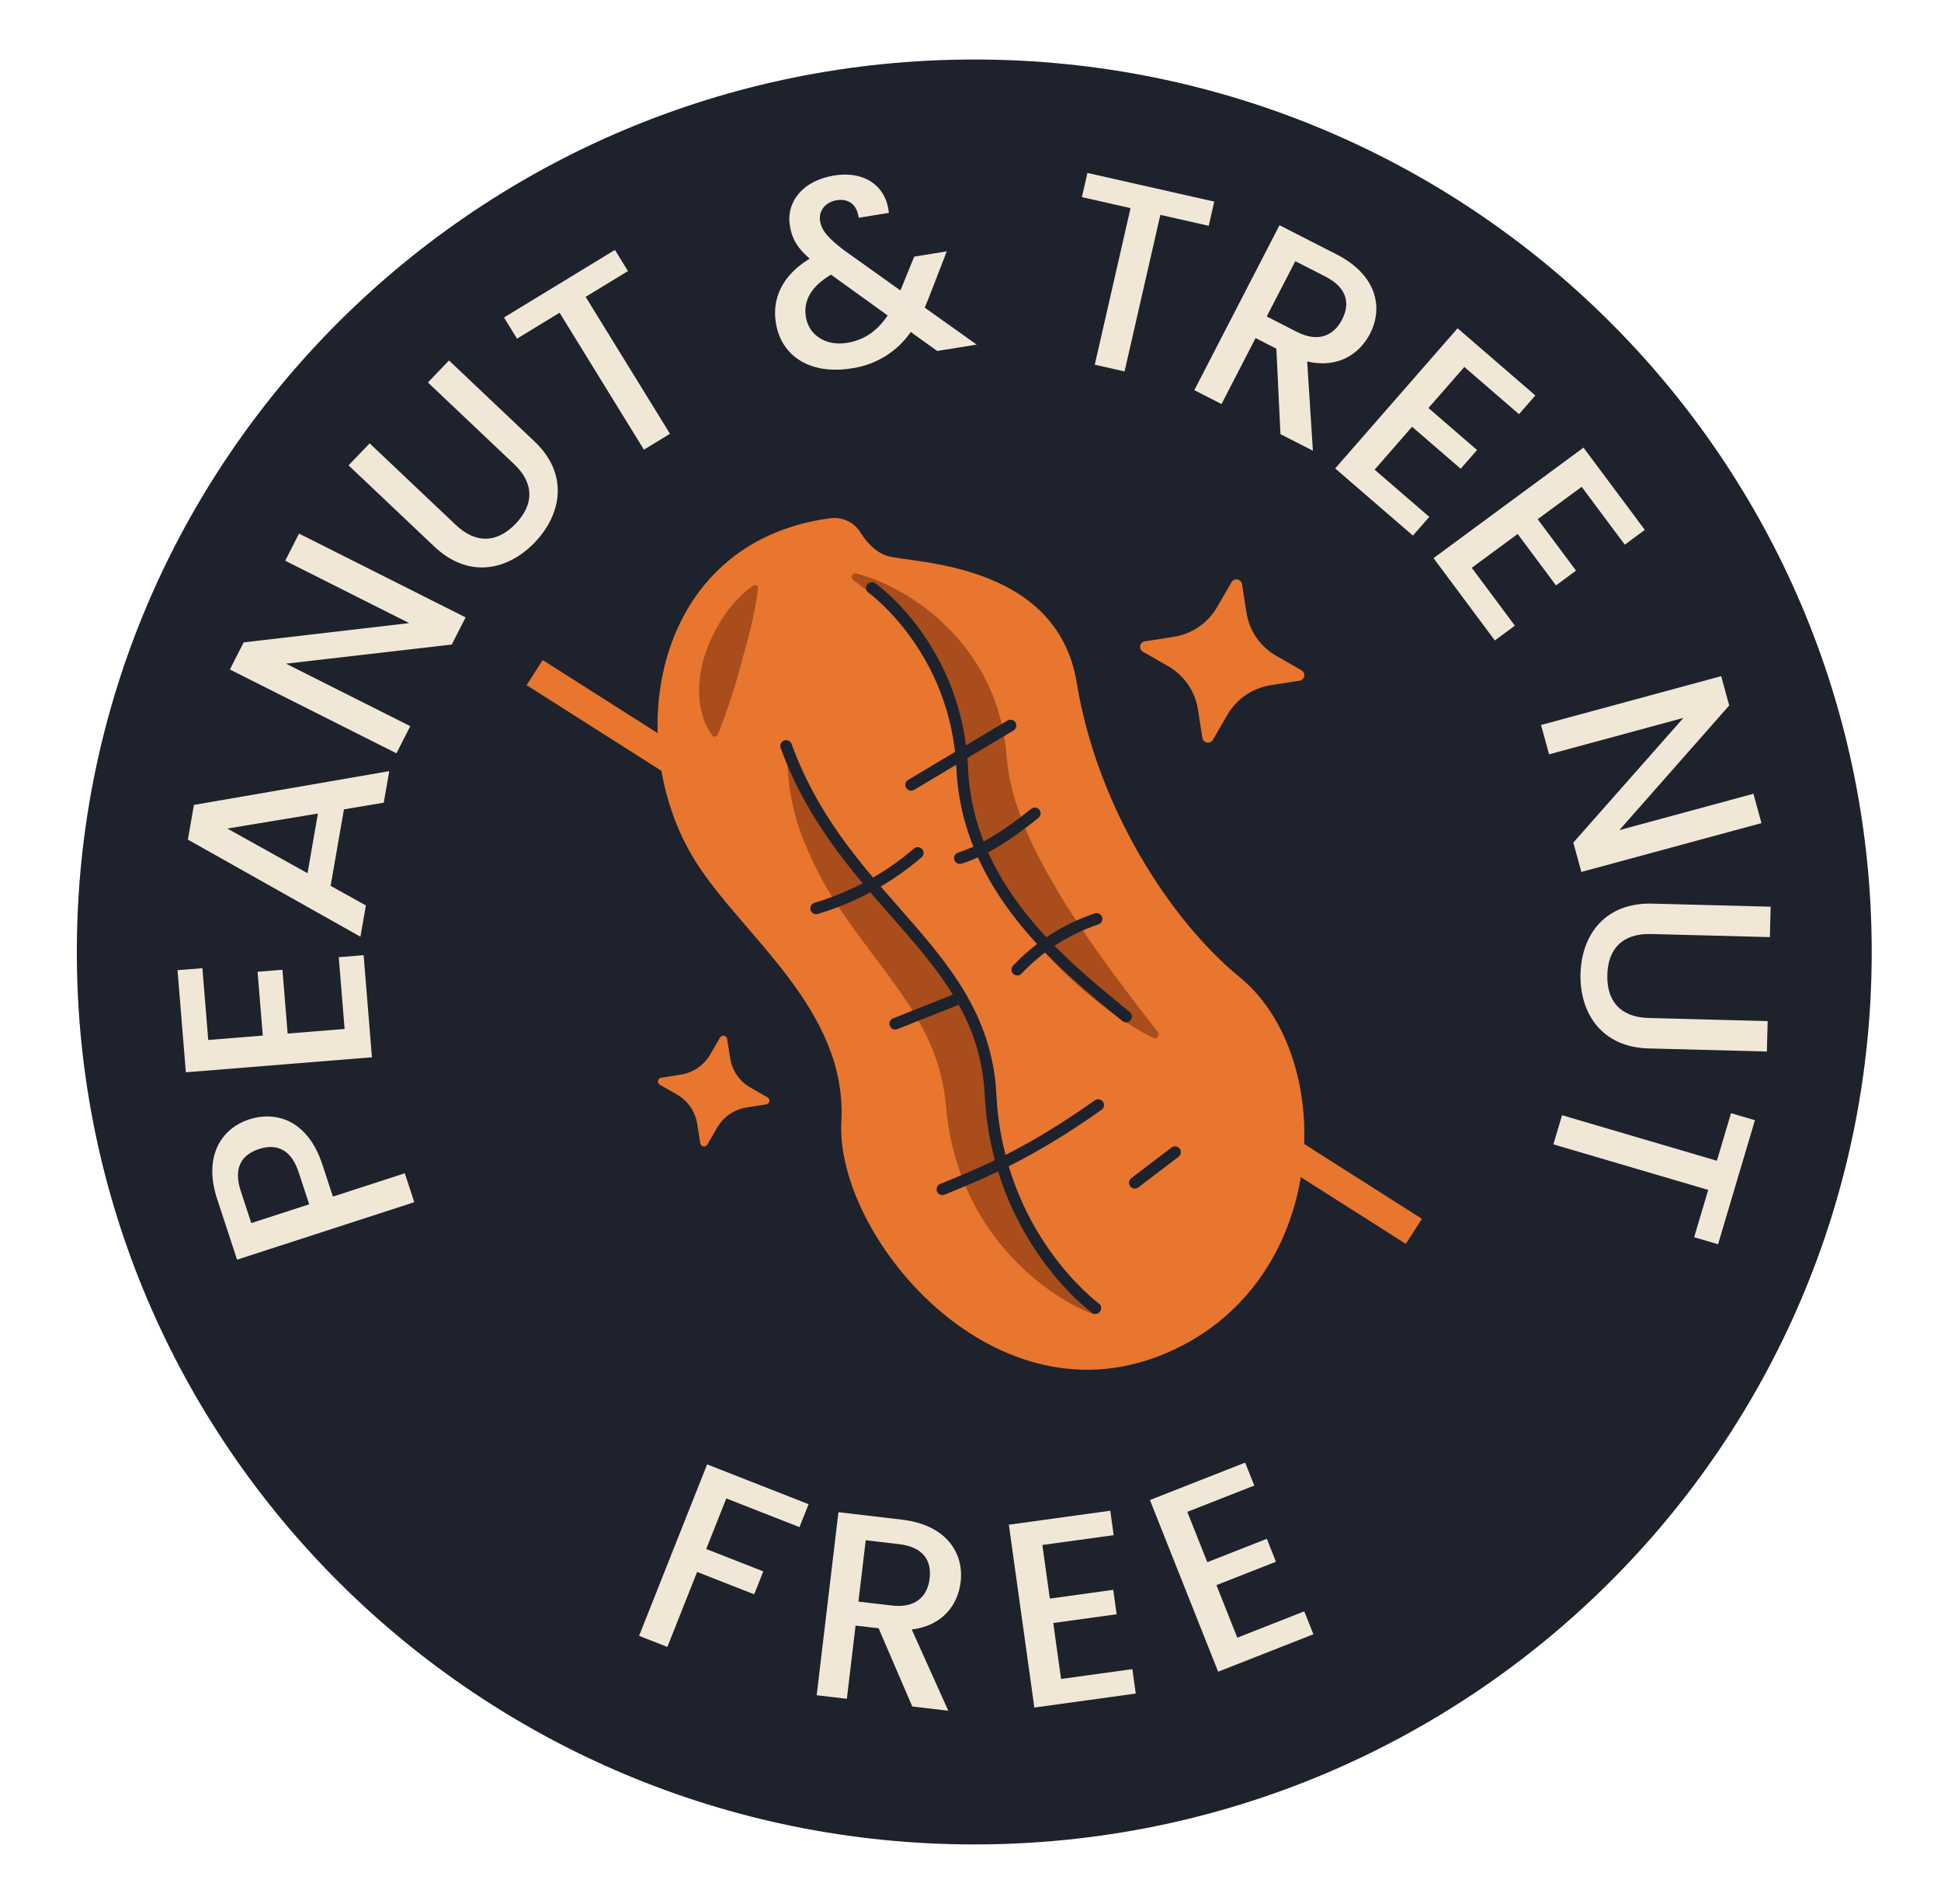
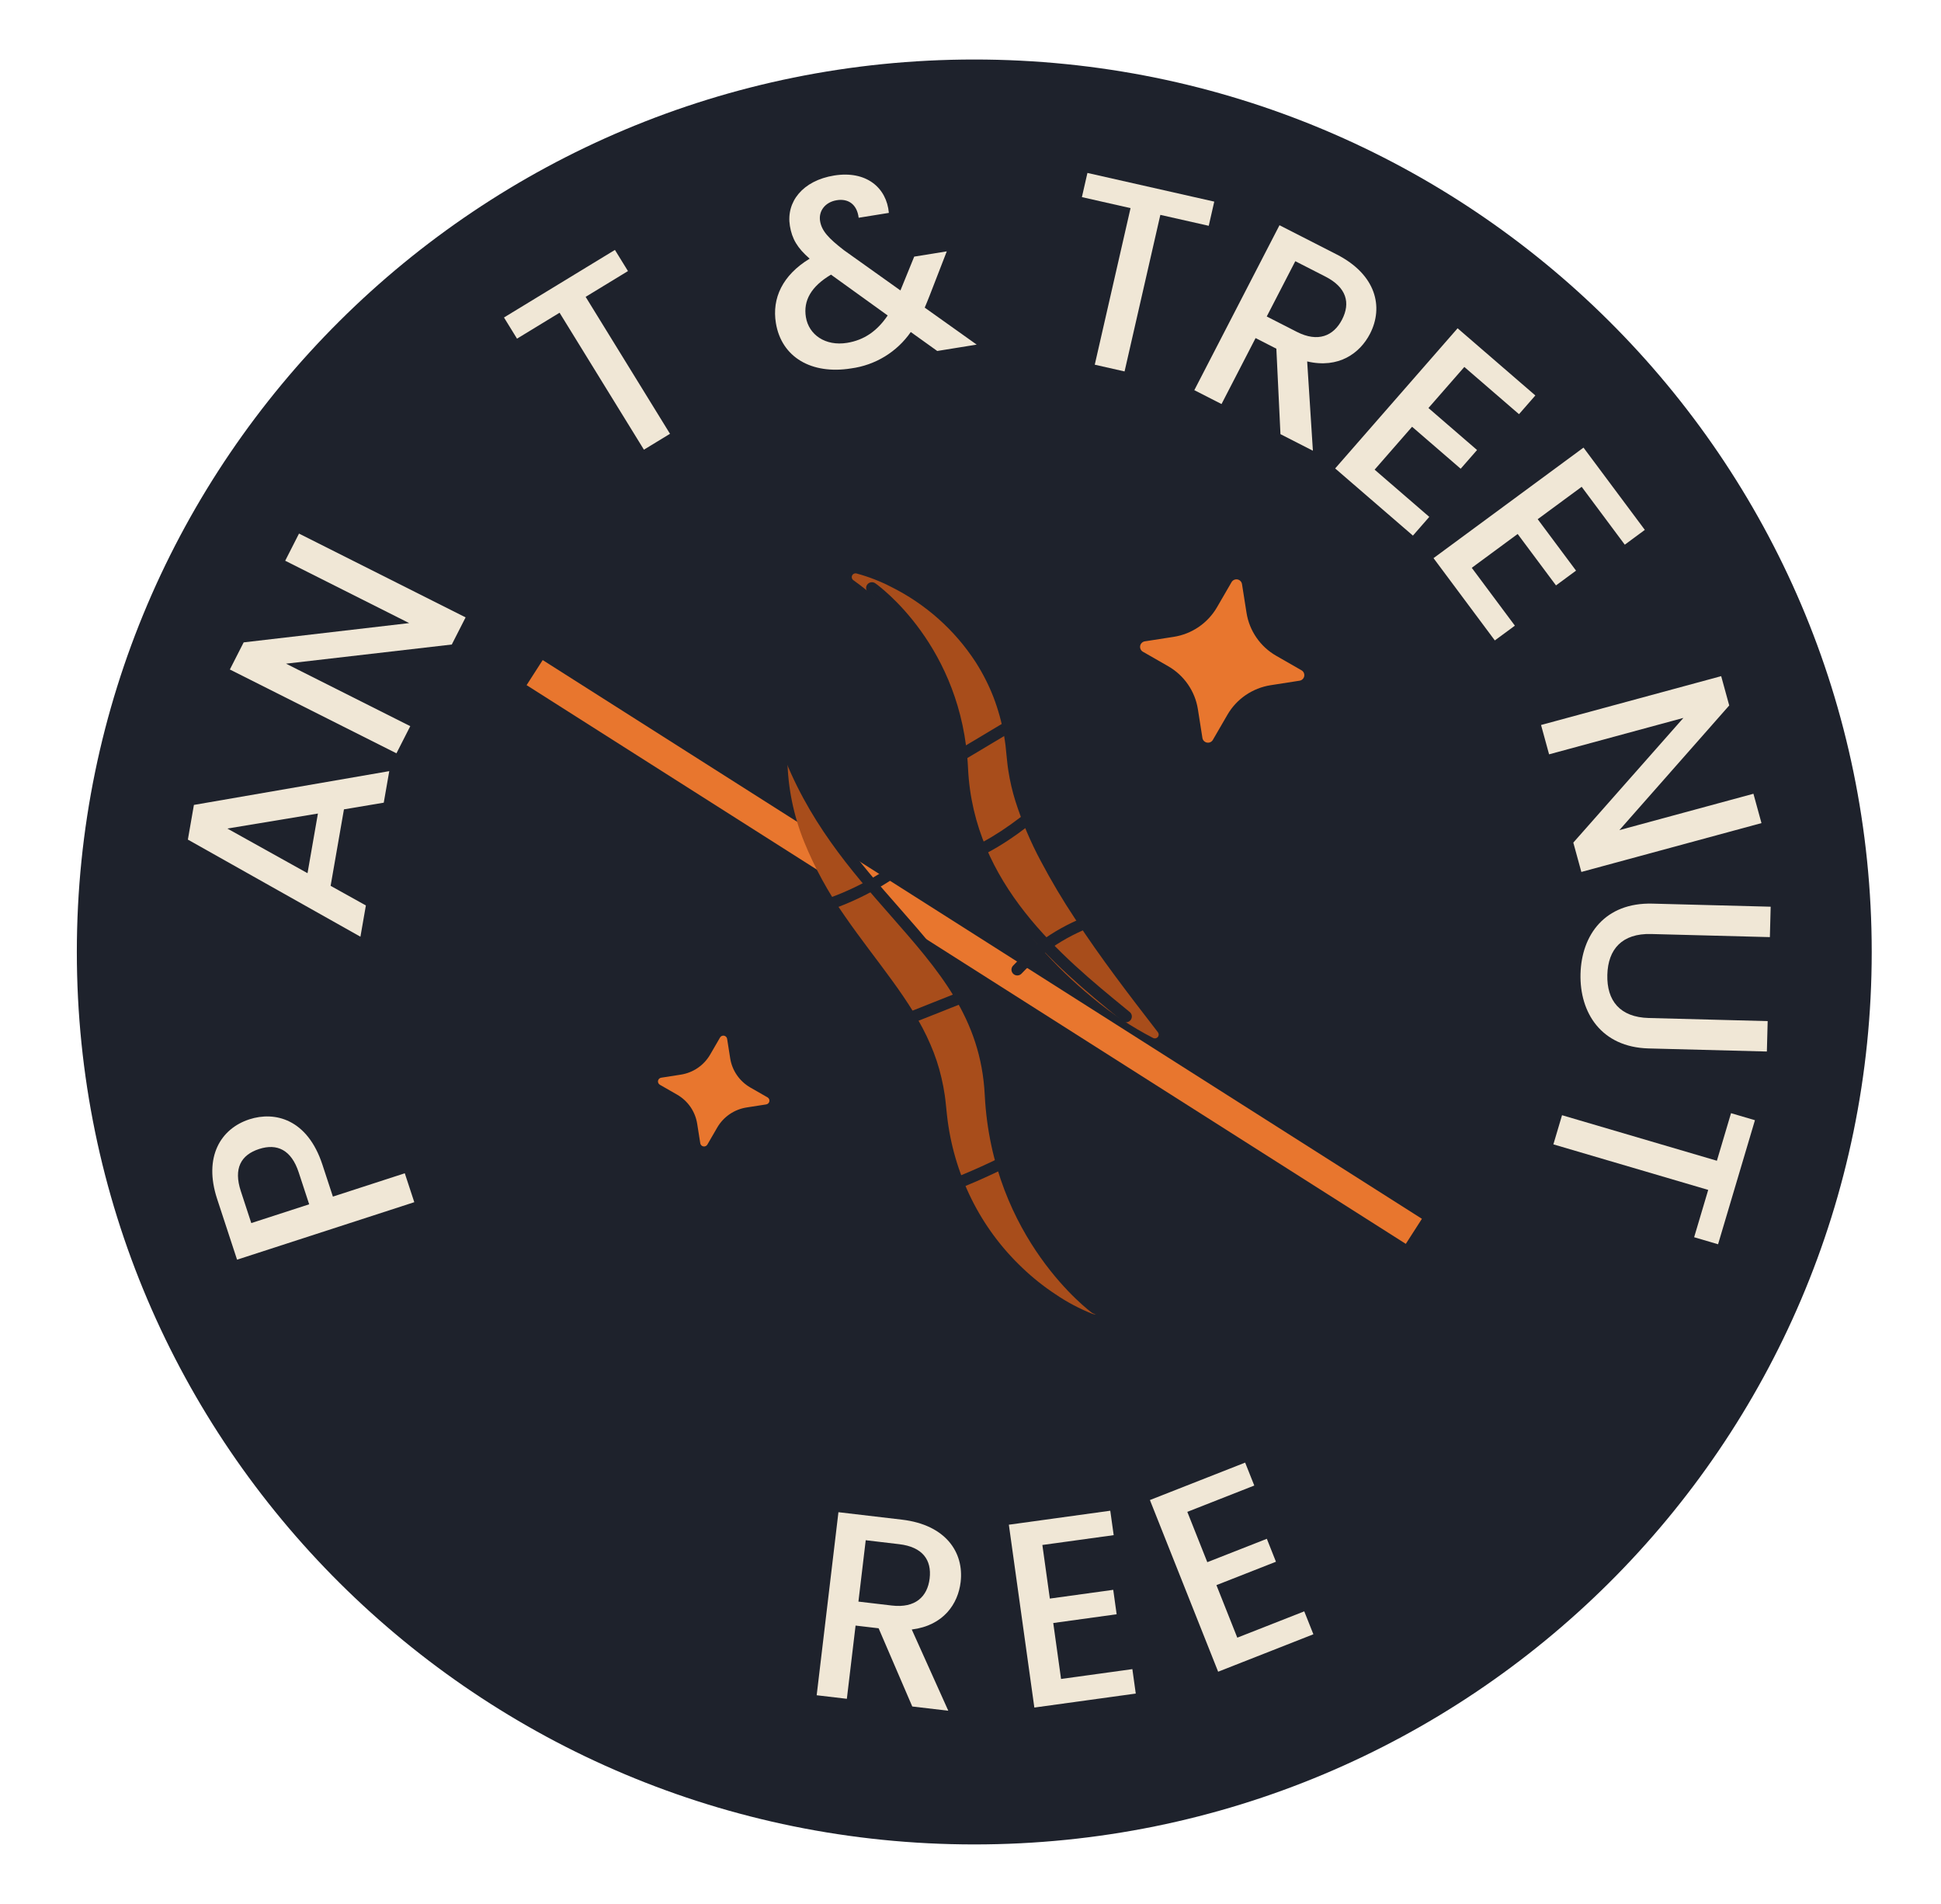
<svg xmlns="http://www.w3.org/2000/svg" width="104" height="102" viewBox="0 0 104 102" fill="none">
  <path d="M52.203 98.812C78.759 98.812 100.288 77.406 100.288 51C100.288 24.594 78.759 3.188 52.203 3.188C25.646 3.188 4.117 24.594 4.117 51C4.117 77.406 25.646 98.812 52.203 98.812Z" fill="#1E222C" />
-   <path d="M37.888 78.451L43.325 80.585L42.837 81.814L38.916 80.275L37.84 82.985L40.898 84.184L40.41 85.413L37.352 84.214L35.758 88.232L34.242 87.637L37.888 78.451Z" fill="#F0E7D6" />
  <path d="M48.33 81.413C50.671 81.689 51.661 83.164 51.471 84.759C51.334 85.916 50.562 87.084 48.853 87.298L50.81 91.649L48.88 91.422L47.077 87.232L45.842 87.087L45.375 91.01L43.758 90.82L44.924 81.013L48.33 81.413ZM48.174 82.726L46.386 82.515L45.995 85.803L47.783 86.013C49.045 86.162 49.695 85.537 49.811 84.564C49.929 83.576 49.437 82.874 48.174 82.726Z" fill="#F0E7D6" />
  <path d="M59.672 82.243L55.851 82.769L56.251 85.641L59.648 85.172L59.83 86.481L56.434 86.95L56.852 89.947L60.673 89.42L60.855 90.729L55.421 91.479L54.055 81.683L59.489 80.934L59.672 82.243Z" fill="#F0E7D6" />
  <path d="M67.205 79.585L63.617 80.995L64.688 83.691L67.878 82.438L68.366 83.667L65.177 84.92L66.295 87.735L69.883 86.325L70.372 87.553L65.269 89.559L61.613 80.362L66.716 78.356L67.205 79.585Z" fill="#F0E7D6" />
  <path d="M17.275 62.394L17.837 64.106L21.689 62.856L22.198 64.405L12.702 67.485L11.632 64.225C10.897 61.983 11.82 60.466 13.364 59.965C14.716 59.526 16.468 59.935 17.275 62.394ZM16.004 62.806C15.608 61.597 14.842 61.245 13.885 61.555C12.902 61.874 12.506 62.603 12.903 63.812L13.464 65.524L16.566 64.518L16.004 62.806Z" fill="#F0E7D6" />
-   <path d="M10.844 51.868L11.158 55.715L14.08 55.479L13.801 52.06L15.134 51.953L15.412 55.371L18.464 55.125L18.15 51.279L19.483 51.172L19.929 56.642L9.958 57.446L9.512 51.976L10.844 51.868Z" fill="#F0E7D6" />
  <path d="M18.429 43.36L17.715 47.457L19.604 48.508L19.312 50.183L10.066 44.98L10.39 43.122L20.857 41.312L20.562 43.002L18.429 43.36ZM12.182 44.388L16.477 46.78L17.034 43.584L12.182 44.388Z" fill="#F0E7D6" />
  <path d="M16.021 28.586L24.947 33.075L24.207 34.529L15.326 35.555L21.982 38.903L21.242 40.357L12.316 35.867L13.056 34.414L21.924 33.381L15.281 30.04L16.021 28.586Z" fill="#F0E7D6" />
-   <path d="M18.676 24.93L19.806 23.751L24.416 28.116C25.54 29.181 26.675 29.052 27.627 28.059C28.588 27.055 28.662 25.921 27.538 24.857L22.928 20.491L24.058 19.311L28.647 23.658C30.489 25.402 30.094 27.554 28.657 29.055C27.21 30.566 25.107 31.021 23.265 29.276L18.676 24.93Z" fill="#F0E7D6" />
  <path d="M27.004 17.009L32.948 13.389L33.647 14.522L31.379 15.903L35.899 23.24L34.502 24.091L29.982 16.754L27.702 18.143L27.004 17.009Z" fill="#F0E7D6" />
  <path d="M46.008 11.666C45.919 10.942 45.446 10.627 44.836 10.726C44.197 10.829 43.855 11.319 43.94 11.841C44.028 12.377 44.397 12.766 45.215 13.401L48.246 15.56L48.984 13.748L50.729 13.466L49.807 15.844C49.726 16.06 49.63 16.278 49.547 16.48L52.331 18.462L50.218 18.803L48.8 17.787C48.434 18.315 47.961 18.761 47.411 19.097C46.862 19.432 46.248 19.65 45.609 19.736C43.481 20.08 41.872 19.139 41.572 17.305C41.355 15.979 41.925 14.743 43.382 13.857C42.72 13.283 42.436 12.793 42.323 12.102C42.113 10.818 43.004 9.676 44.692 9.403C46.408 9.126 47.506 10.048 47.626 11.405L46.008 11.666ZM47.563 16.901L44.526 14.714C43.451 15.351 43.037 16.113 43.18 16.987C43.334 17.932 44.222 18.556 45.386 18.368C46.308 18.219 46.999 17.731 47.563 16.901Z" fill="#F0E7D6" />
  <path d="M58.265 9.265L65.061 10.801L64.765 12.097L62.172 11.511L60.255 19.899L58.658 19.538L60.575 11.15L57.969 10.56L58.265 9.265Z" fill="#F0E7D6" />
  <path d="M71.624 13.633C73.734 14.711 74.146 16.448 73.404 17.884C72.865 18.926 71.725 19.758 70.039 19.363L70.346 24.147L68.608 23.259L68.388 18.68L67.275 18.112L65.45 21.646L63.992 20.902L68.556 12.066L71.624 13.633ZM71.014 14.816L69.403 13.993L67.873 16.955L69.484 17.778C70.622 18.359 71.455 17.997 71.908 17.12C72.368 16.23 72.152 15.397 71.014 14.816Z" fill="#F0E7D6" />
  <path d="M81.389 22.189L78.46 19.659L76.537 21.859L79.141 24.109L78.264 25.112L75.66 22.863L73.653 25.161L76.582 27.691L75.705 28.694L71.539 25.096L78.099 17.587L82.265 21.186L81.389 22.189Z" fill="#F0E7D6" />
  <path d="M87.057 29.18L84.747 26.08L82.391 27.815L84.445 30.571L83.371 31.362L81.317 28.607L78.858 30.419L81.168 33.519L80.094 34.31L76.809 29.901L84.845 23.98L88.131 28.388L87.057 29.18Z" fill="#F0E7D6" />
  <path d="M94.381 44.096L84.73 46.713L84.299 45.141L90.199 38.46L83.001 40.412L82.57 38.84L92.222 36.223L92.653 37.794L86.767 44.472L93.95 42.524L94.381 44.096Z" fill="#F0E7D6" />
  <path d="M94.874 48.575L94.831 50.204L88.466 50.038C86.914 49.998 86.158 50.85 86.122 52.222C86.085 53.608 86.795 54.498 88.347 54.538L94.713 54.704L94.67 56.333L88.333 56.168C85.79 56.102 84.631 54.242 84.685 52.17C84.74 50.084 85.994 48.344 88.537 48.41L94.874 48.575Z" fill="#F0E7D6" />
  <path d="M94.031 60.013L92.055 66.659L90.773 66.282L91.527 63.747L83.231 61.307L83.695 59.745L91.992 62.185L92.75 59.636L94.031 60.013Z" fill="#F0E7D6" />
  <path d="M29.078 35.362L28.215 36.705L75.324 66.638L76.187 65.295L29.078 35.362Z" fill="#E8762E" />
  <path d="M66.547 31.291L66.789 32.827C66.864 33.306 67.046 33.761 67.322 34.16C67.597 34.559 67.959 34.892 68.381 35.133L69.736 35.91C69.79 35.941 69.833 35.988 69.859 36.044C69.885 36.101 69.893 36.164 69.882 36.225C69.87 36.286 69.84 36.342 69.795 36.386C69.751 36.429 69.693 36.457 69.632 36.467L68.086 36.708C67.606 36.782 67.148 36.964 66.746 37.237C66.345 37.511 66.01 37.871 65.767 38.291L64.986 39.638C64.955 39.692 64.908 39.734 64.851 39.761C64.794 39.787 64.731 39.794 64.669 39.783C64.608 39.772 64.552 39.742 64.508 39.697C64.464 39.653 64.436 39.596 64.426 39.534L64.184 37.998C64.109 37.52 63.927 37.064 63.651 36.665C63.376 36.266 63.014 35.934 62.592 35.692L61.237 34.915C61.183 34.884 61.14 34.837 61.114 34.781C61.087 34.724 61.08 34.661 61.091 34.6C61.102 34.539 61.133 34.483 61.178 34.44C61.222 34.396 61.279 34.368 61.341 34.358L62.886 34.118C63.367 34.043 63.825 33.862 64.227 33.588C64.628 33.314 64.962 32.954 65.206 32.535L65.987 31.188C66.018 31.134 66.065 31.091 66.122 31.065C66.179 31.039 66.242 31.031 66.303 31.042C66.365 31.053 66.421 31.084 66.465 31.128C66.508 31.173 66.537 31.23 66.547 31.291Z" fill="#E8762E" />
  <path d="M38.96 55.654L39.124 56.697C39.175 57.021 39.299 57.33 39.486 57.601C39.673 57.872 39.918 58.097 40.204 58.262L41.124 58.789C41.161 58.81 41.19 58.842 41.208 58.88C41.225 58.918 41.231 58.961 41.223 59.003C41.215 59.044 41.195 59.082 41.164 59.111C41.134 59.141 41.095 59.16 41.053 59.167L40.005 59.33C39.678 59.381 39.367 59.504 39.095 59.69C38.823 59.876 38.596 60.12 38.431 60.404L37.901 61.319C37.88 61.355 37.847 61.385 37.809 61.402C37.77 61.42 37.727 61.425 37.686 61.417C37.644 61.41 37.606 61.389 37.576 61.359C37.547 61.329 37.527 61.29 37.521 61.249L37.356 60.206C37.305 59.881 37.182 59.572 36.995 59.301C36.808 59.031 36.562 58.805 36.276 58.641L35.356 58.114C35.32 58.093 35.291 58.061 35.273 58.022C35.255 57.984 35.25 57.941 35.257 57.9C35.265 57.858 35.286 57.82 35.316 57.791C35.346 57.761 35.385 57.742 35.427 57.736L36.476 57.572C36.802 57.521 37.113 57.399 37.385 57.213C37.658 57.027 37.885 56.782 38.05 56.498L38.58 55.584C38.601 55.547 38.633 55.518 38.671 55.5C38.71 55.483 38.753 55.477 38.795 55.485C38.836 55.493 38.875 55.513 38.904 55.543C38.934 55.574 38.953 55.612 38.96 55.654Z" fill="#E8762E" />
-   <path d="M44.476 27.765C44.793 27.721 45.115 27.77 45.404 27.904C45.693 28.039 45.937 28.255 46.105 28.524C46.412 29.018 46.889 29.577 47.553 29.784C48.839 30.183 56.634 30.081 57.694 36.586C58.754 43.091 62.601 49.226 66.428 52.354C71.762 56.712 71.36 68.992 62.173 72.619C52.987 76.246 44.748 66.089 45.08 60.095C45.411 54.101 39.825 50.175 37.306 46.211C33.226 39.79 34.931 29.034 44.476 27.765Z" fill="#E8762E" />
  <path d="M45.89 30.722C46.532 30.894 47.155 31.135 47.745 31.44C49.589 32.356 51.152 33.746 52.272 35.466C52.653 36.06 52.974 36.69 53.23 37.346C53.484 38.009 53.673 38.695 53.796 39.393C53.822 39.568 53.854 39.743 53.875 39.919L53.928 40.447L53.974 40.884C53.985 41.019 54.01 41.156 54.029 41.292C54.114 41.846 54.241 42.393 54.409 42.928C54.764 44.037 55.22 45.112 55.771 46.139C56.326 47.189 56.944 48.229 57.62 49.246C58.957 51.297 60.47 53.266 62.041 55.301L62.042 55.302C62.07 55.339 62.085 55.384 62.084 55.43C62.083 55.477 62.066 55.521 62.037 55.557C62.007 55.592 61.966 55.617 61.921 55.626C61.875 55.636 61.828 55.63 61.786 55.609C60.621 55.007 59.525 54.279 58.519 53.438C57.502 52.605 56.556 51.688 55.693 50.698C55.263 50.197 54.841 49.684 54.456 49.141C54.26 48.873 54.072 48.596 53.886 48.319C53.706 48.036 53.528 47.752 53.359 47.46C53.017 46.874 52.708 46.269 52.436 45.648C52.163 45.014 51.93 44.363 51.738 43.7C51.547 43.02 51.414 42.325 51.34 41.623C51.32 41.446 51.303 41.269 51.3 41.088L51.281 40.578L51.268 40.159C51.262 40.02 51.245 39.882 51.234 39.743C51.135 38.622 50.846 37.527 50.377 36.503C49.884 35.438 49.238 34.45 48.461 33.569C47.651 32.64 46.735 31.808 45.732 31.088L45.721 31.08C45.682 31.053 45.655 31.013 45.643 30.967C45.631 30.922 45.636 30.874 45.656 30.831C45.676 30.789 45.71 30.755 45.753 30.735C45.796 30.715 45.844 30.71 45.89 30.722Z" fill="#A84D1B" />
  <path d="M58.554 70.395C57.852 70.119 57.183 69.766 56.56 69.342C55.926 68.925 55.332 68.452 54.784 67.928C53.657 66.863 52.73 65.608 52.045 64.22C51.349 62.808 50.907 61.286 50.738 59.723L50.679 59.161C50.665 59.001 50.644 58.842 50.623 58.683C50.577 58.367 50.517 58.054 50.444 57.745C50.302 57.127 50.102 56.523 49.846 55.941C48.843 53.593 46.939 51.503 45.25 49.057C44.379 47.821 43.653 46.491 43.084 45.092C42.519 43.69 42.215 42.197 42.188 40.687C42.187 40.64 42.203 40.594 42.233 40.558C42.262 40.522 42.304 40.496 42.35 40.487C42.396 40.477 42.444 40.484 42.486 40.505C42.528 40.527 42.561 40.562 42.58 40.605C43.136 41.901 43.811 43.144 44.596 44.318C45.383 45.461 46.246 46.552 47.177 47.583C48.099 48.646 49.085 49.703 50.013 50.887C50.487 51.489 50.929 52.117 51.336 52.767C51.751 53.444 52.111 54.153 52.415 54.886C52.714 55.637 52.941 56.415 53.091 57.209C53.16 57.607 53.211 58.007 53.243 58.406C53.258 58.606 53.271 58.806 53.276 59.005L53.296 59.522C53.342 60.84 53.585 62.144 54.017 63.392C54.465 64.668 55.094 65.873 55.884 66.973C56.696 68.117 57.657 69.15 58.742 70.044L58.754 70.053C58.791 70.084 58.816 70.126 58.824 70.173C58.833 70.219 58.824 70.268 58.8 70.309C58.776 70.35 58.738 70.381 58.693 70.397C58.648 70.413 58.599 70.412 58.554 70.395Z" fill="#A84D1B" />
  <path d="M60.333 54.767C60.26 54.767 60.19 54.742 60.134 54.696L59.943 54.54C56.6 51.805 51.549 47.672 51.245 41.186C50.953 34.955 46.581 31.786 46.537 31.755C46.47 31.707 46.424 31.634 46.411 31.553C46.397 31.472 46.416 31.389 46.464 31.322C46.512 31.255 46.585 31.209 46.666 31.196C46.748 31.182 46.832 31.201 46.899 31.249C47.089 31.383 51.562 34.614 51.868 41.157C52.159 47.367 56.888 51.236 60.34 54.06L60.531 54.217C60.581 54.258 60.617 54.313 60.634 54.374C60.651 54.436 60.648 54.501 60.626 54.561C60.605 54.622 60.565 54.674 60.512 54.71C60.46 54.747 60.397 54.767 60.333 54.767Z" fill="#1E222C" />
  <path d="M58.691 70.39C58.626 70.39 58.562 70.369 58.509 70.331C58.456 70.293 53.153 66.404 52.763 58.655C52.557 54.554 50.31 51.997 47.709 49.037C45.615 46.654 43.242 43.954 41.827 40.07C41.813 40.032 41.807 39.991 41.809 39.95C41.811 39.91 41.821 39.87 41.838 39.833C41.855 39.796 41.88 39.763 41.91 39.736C41.941 39.708 41.976 39.687 42.014 39.673C42.053 39.659 42.094 39.653 42.135 39.655C42.176 39.657 42.216 39.666 42.253 39.684C42.29 39.701 42.323 39.725 42.351 39.755C42.379 39.785 42.4 39.821 42.414 39.859C43.789 43.633 46.021 46.173 48.179 48.629C50.745 51.549 53.169 54.307 53.386 58.624C53.76 66.064 58.823 69.791 58.874 69.828C58.928 69.866 58.968 69.921 58.988 69.983C59.009 70.045 59.009 70.113 58.988 70.175C58.968 70.237 58.928 70.292 58.875 70.33C58.822 70.369 58.757 70.39 58.691 70.39Z" fill="#1E222C" />
  <path d="M51.429 46.282C51.355 46.282 51.282 46.256 51.226 46.207C51.169 46.159 51.132 46.092 51.121 46.019C51.109 45.946 51.125 45.871 51.164 45.808C51.204 45.745 51.265 45.698 51.336 45.676C52.449 45.329 53.764 44.542 55.245 43.335C55.277 43.309 55.314 43.29 55.353 43.278C55.392 43.266 55.433 43.262 55.474 43.266C55.515 43.27 55.554 43.282 55.591 43.301C55.627 43.321 55.659 43.347 55.685 43.378C55.711 43.41 55.73 43.446 55.742 43.485C55.754 43.524 55.758 43.565 55.754 43.606C55.75 43.646 55.737 43.686 55.718 43.721C55.699 43.757 55.673 43.789 55.641 43.815C54.076 45.09 52.728 45.892 51.522 46.268C51.492 46.278 51.461 46.282 51.429 46.282Z" fill="#1E222C" />
  <path d="M54.507 52.258C54.446 52.258 54.386 52.241 54.336 52.207C54.285 52.174 54.245 52.126 54.221 52.07C54.196 52.014 54.189 51.953 54.2 51.893C54.211 51.833 54.239 51.778 54.282 51.734C55.485 50.454 56.989 49.492 58.659 48.933C58.737 48.908 58.823 48.914 58.896 48.951C58.97 48.988 59.026 49.053 59.052 49.131C59.078 49.209 59.071 49.294 59.035 49.367C58.998 49.44 58.933 49.496 58.855 49.522C57.282 50.049 55.866 50.957 54.733 52.162C54.704 52.193 54.669 52.217 54.63 52.233C54.591 52.25 54.55 52.258 54.507 52.258Z" fill="#1E222C" />
  <path d="M48.82 42.358C48.752 42.358 48.685 42.336 48.631 42.295C48.577 42.254 48.538 42.196 48.519 42.131C48.501 42.065 48.505 41.996 48.53 41.933C48.555 41.87 48.601 41.817 48.659 41.782L53.983 38.601C54.054 38.559 54.139 38.546 54.219 38.566C54.299 38.586 54.368 38.637 54.411 38.707C54.454 38.778 54.466 38.862 54.446 38.942C54.426 39.022 54.375 39.09 54.304 39.133L48.98 42.314C48.932 42.343 48.877 42.358 48.82 42.358Z" fill="#1E222C" />
  <path d="M43.73 48.975C43.655 48.975 43.583 48.948 43.526 48.899C43.469 48.85 43.432 48.783 43.421 48.709C43.41 48.635 43.427 48.56 43.467 48.497C43.508 48.434 43.569 48.388 43.641 48.367C45.605 47.782 47.421 46.791 48.972 45.458C49.035 45.405 49.116 45.378 49.199 45.385C49.281 45.391 49.358 45.43 49.411 45.492C49.465 45.555 49.492 45.636 49.485 45.718C49.479 45.8 49.44 45.876 49.377 45.929C47.76 47.319 45.866 48.352 43.819 48.962C43.79 48.97 43.76 48.975 43.73 48.975Z" fill="#1E222C" />
  <path d="M47.968 55.156C47.896 55.156 47.825 55.131 47.77 55.085C47.714 55.039 47.676 54.975 47.662 54.904C47.648 54.833 47.66 54.76 47.694 54.697C47.729 54.633 47.785 54.584 47.852 54.557L51.388 53.153C51.465 53.122 51.551 53.124 51.627 53.156C51.702 53.189 51.762 53.25 51.793 53.326C51.824 53.402 51.822 53.488 51.79 53.563C51.758 53.639 51.696 53.698 51.62 53.729L48.084 55.133C48.047 55.148 48.008 55.156 47.968 55.156Z" fill="#1E222C" />
  <path d="M50.496 64.024C50.423 64.024 50.353 63.999 50.297 63.954C50.242 63.908 50.203 63.845 50.19 63.774C50.175 63.704 50.187 63.631 50.221 63.567C50.255 63.504 50.31 63.454 50.377 63.427C52.652 62.498 55.004 61.536 58.66 58.95C58.694 58.926 58.731 58.909 58.772 58.9C58.812 58.89 58.853 58.889 58.893 58.896C58.934 58.903 58.973 58.917 59.007 58.939C59.042 58.961 59.072 58.989 59.096 59.022C59.12 59.055 59.137 59.093 59.146 59.133C59.155 59.172 59.156 59.214 59.15 59.254C59.143 59.294 59.128 59.333 59.106 59.367C59.084 59.402 59.056 59.432 59.022 59.455C55.308 62.084 52.814 63.102 50.614 64.001C50.577 64.016 50.536 64.024 50.496 64.024Z" fill="#1E222C" />
  <path d="M60.804 63.676C60.739 63.676 60.675 63.656 60.623 63.618C60.569 63.58 60.53 63.527 60.509 63.465C60.488 63.404 60.487 63.337 60.506 63.275C60.525 63.213 60.563 63.159 60.614 63.119L62.768 61.479C62.8 61.455 62.837 61.436 62.877 61.426C62.917 61.415 62.958 61.412 62.999 61.418C63.039 61.423 63.078 61.436 63.114 61.457C63.15 61.477 63.181 61.504 63.206 61.537C63.23 61.569 63.249 61.606 63.259 61.645C63.27 61.685 63.273 61.726 63.267 61.766C63.262 61.807 63.248 61.846 63.228 61.881C63.207 61.916 63.18 61.947 63.147 61.972L60.994 63.612C60.94 63.653 60.873 63.676 60.804 63.676Z" fill="#1E222C" />
-   <path d="M40.613 31.523C40.529 32.229 40.399 32.928 40.225 33.617C40.068 34.28 39.893 34.916 39.715 35.543C39.548 36.172 39.377 36.782 39.164 37.398C39.077 37.706 38.948 38.018 38.846 38.338C38.714 38.663 38.627 38.989 38.447 39.358L38.439 39.375C38.429 39.394 38.416 39.411 38.401 39.425C38.385 39.439 38.367 39.449 38.347 39.456C38.327 39.463 38.306 39.466 38.285 39.465C38.264 39.464 38.243 39.458 38.224 39.449C38.2 39.437 38.179 39.42 38.163 39.398C37.928 39.077 37.752 38.715 37.646 38.332C37.537 37.958 37.474 37.573 37.458 37.185C37.444 36.428 37.565 35.675 37.814 34.959C38.054 34.258 38.388 33.592 38.807 32.979C39.015 32.672 39.248 32.382 39.504 32.113C39.762 31.832 40.054 31.582 40.371 31.37C40.396 31.354 40.425 31.345 40.455 31.345C40.484 31.344 40.514 31.352 40.539 31.367C40.564 31.383 40.585 31.405 40.598 31.431C40.611 31.458 40.616 31.488 40.613 31.517L40.613 31.523Z" fill="#A84D1B" />
</svg>